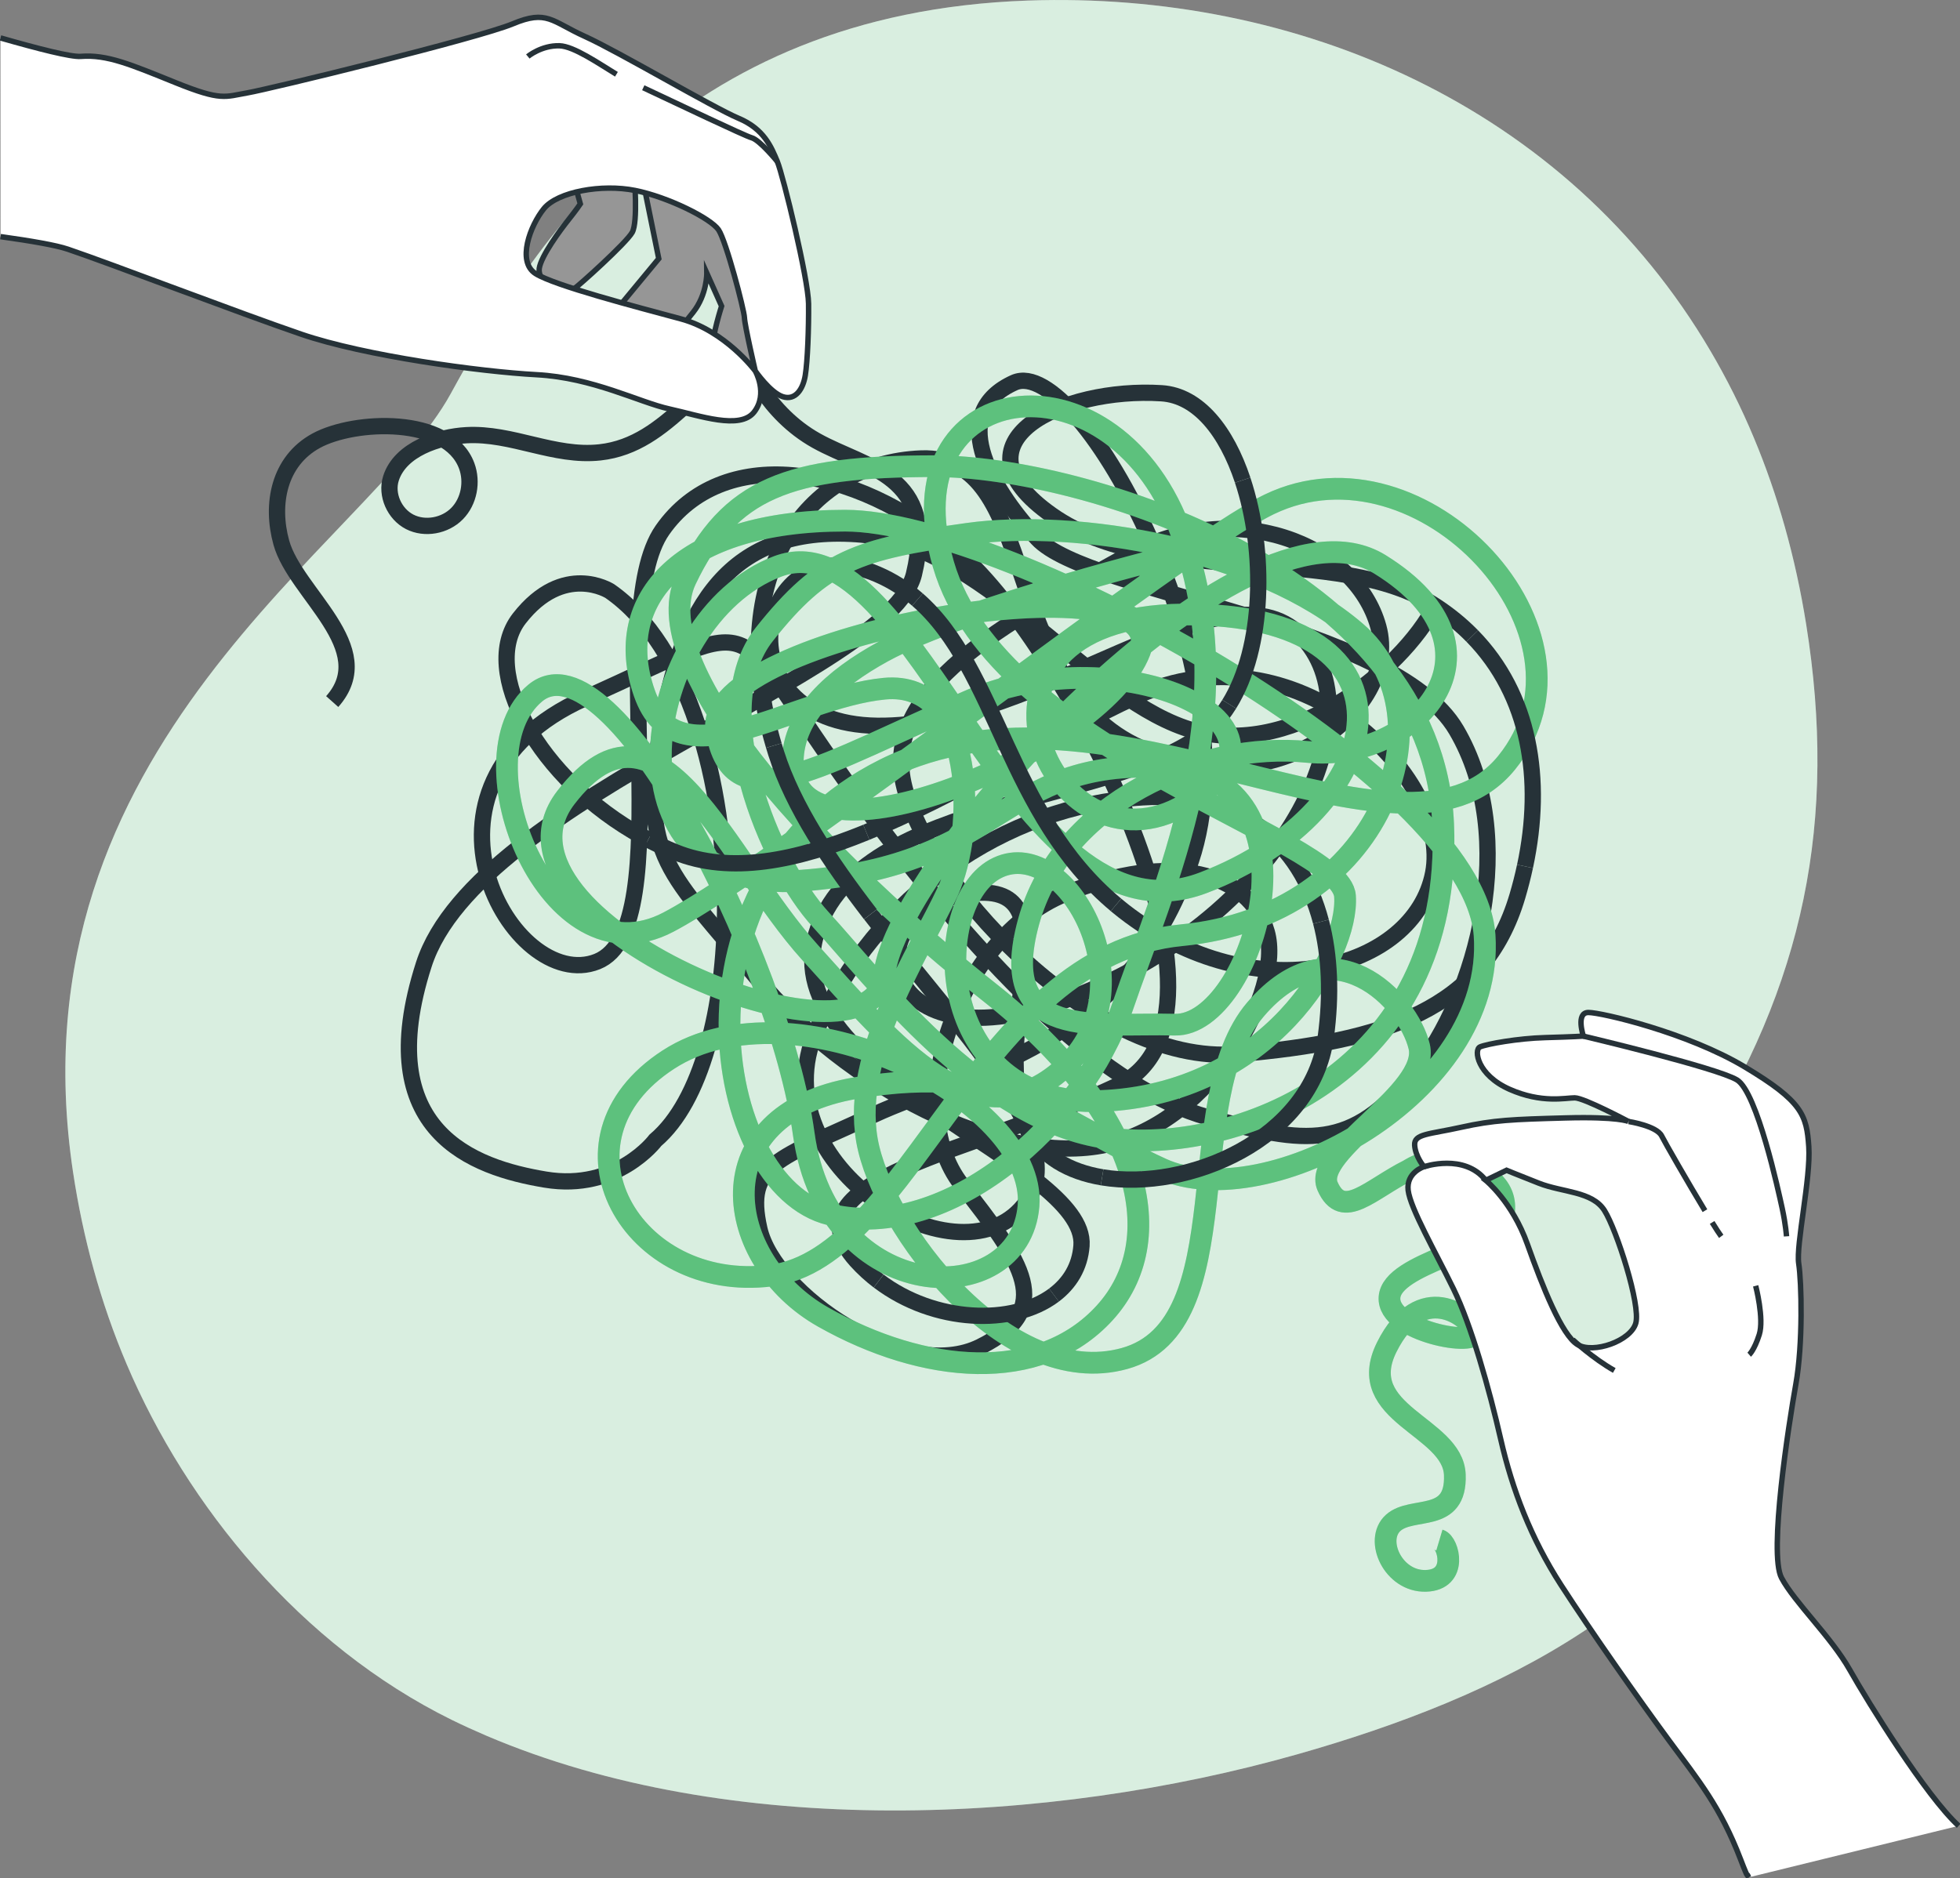
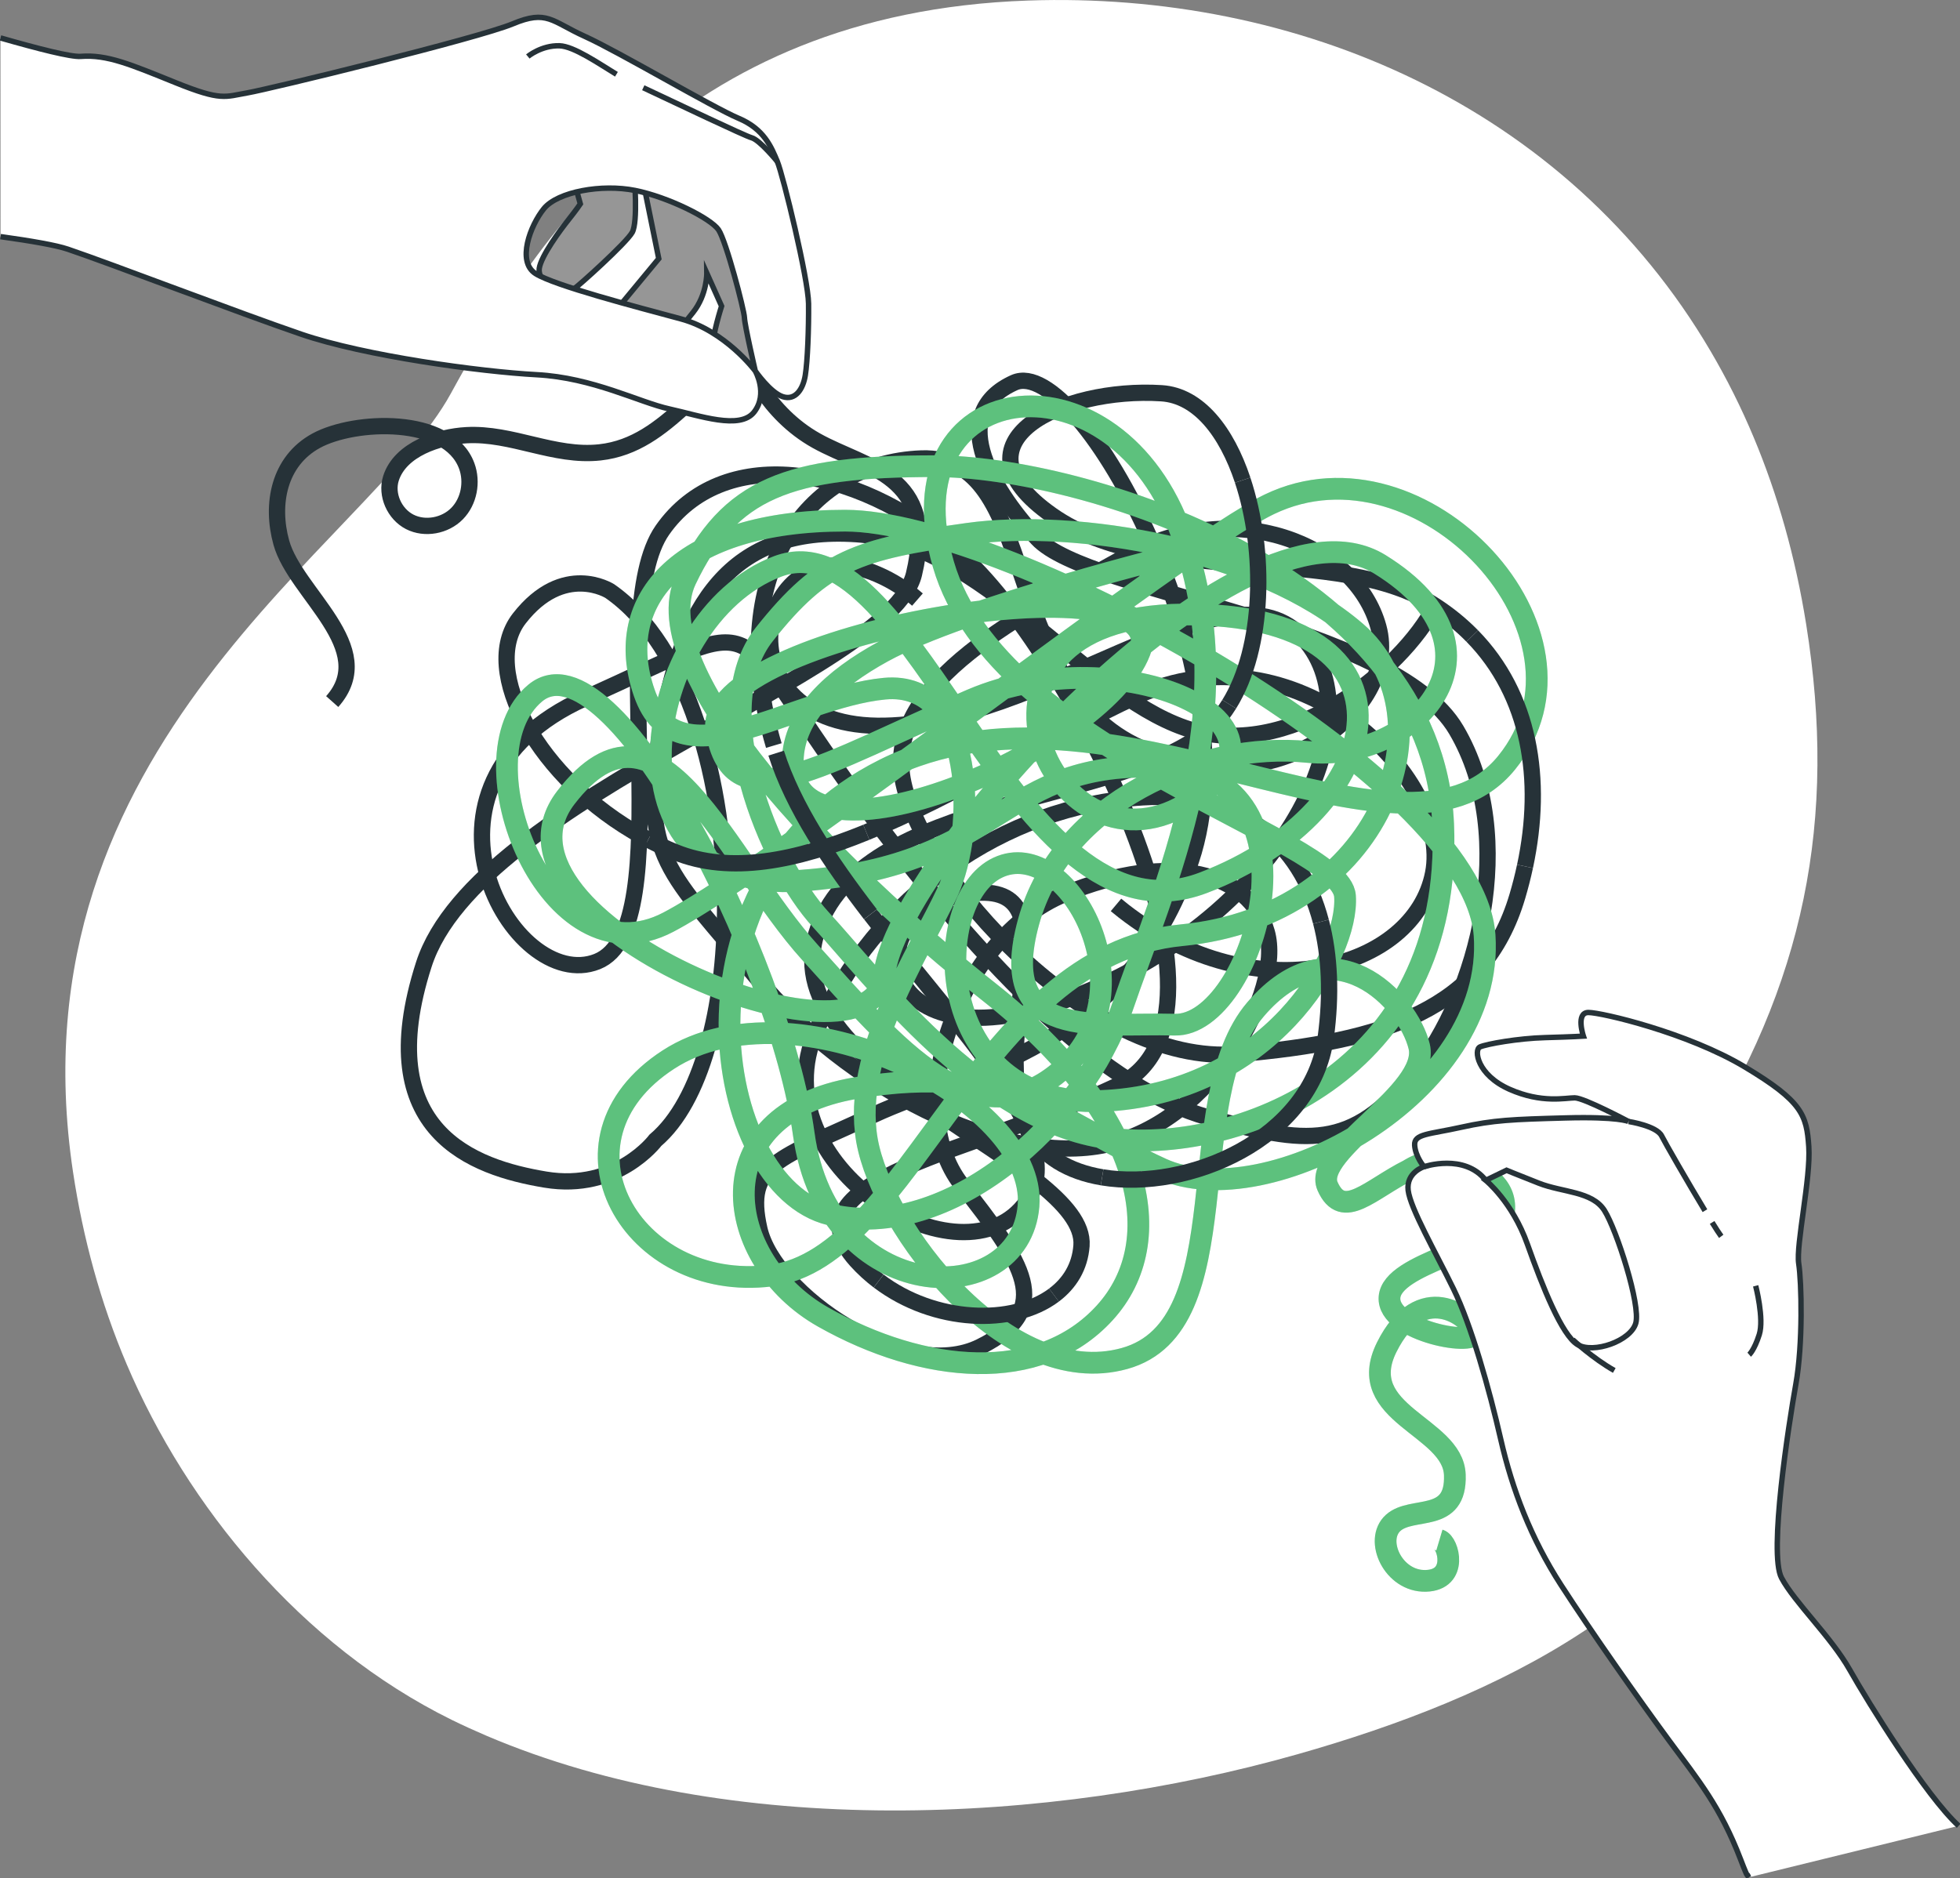
<svg xmlns="http://www.w3.org/2000/svg" width="361" height="346" viewBox="0 0 361 346" fill="none">
  <rect x="0" y="0" width="361" height="346" fill="#808080" stroke="none" />
  <g clip-path="url(#clip0_1021_6692)">
    <path d="M89.633 319.79C87.468 318.863 85.332 317.893 83.232 316.864C55.338 303.122 34.426 277.397 23.346 251.36C18.488 239.956 15.287 228.046 13.462 216.005C1.55 137.026 67.902 100.121 83 72.557C98.098 44.999 124.377 2.36 189.331 0.101C238.709 -1.629 288.45 19.325 315.091 64.744C318.03 69.747 320.695 75.047 323.034 80.651C327.393 91.07 330.674 102.532 332.672 115.044C338.415 150.993 332.419 181.366 312.274 212.674C307.589 219.951 302.208 227.271 302.505 236.003C302.722 242.353 305.793 248.051 311.528 240.745C318.277 232.165 334.237 239.42 326.025 260.201C312.317 294.919 276.357 312.578 238.977 323.185C193.089 336.204 134.515 338.912 89.633 319.79Z" fill="white" />
-     <path d="M89.633 319.79C87.468 318.863 85.332 317.893 83.232 316.864C55.338 303.122 34.426 277.397 23.346 251.36C18.488 239.956 15.287 228.046 13.462 216.005C1.55 137.026 67.902 100.121 83 72.557C98.098 44.999 124.377 2.36 189.331 0.101C238.709 -1.629 288.45 19.325 315.091 64.744C318.03 69.747 320.695 75.047 323.034 80.651C327.393 91.07 330.674 102.532 332.672 115.044C338.415 150.993 332.419 181.366 312.274 212.674C307.589 219.951 302.208 227.271 302.505 236.003C302.722 242.353 305.793 248.051 311.528 240.745C318.277 232.165 334.237 239.42 326.025 260.201C312.317 294.919 276.357 312.578 238.977 323.185C193.089 336.204 134.515 338.912 89.633 319.79Z" fill="#009030" fill-opacity="0.15" />
    <path d="M161.827 236.003C160.357 234.888 158.966 233.621 157.692 232.209C144.122 217.084 179.408 212.435 205.781 200.025C232.154 187.615 196.476 118.983 176.693 101.917C156.917 84.851 132.869 82.143 122.014 97.652C111.152 113.161 125.504 170.94 109.993 177.145C94.483 183.35 72.375 144.57 107.669 128.67C142.963 112.77 132.876 112.77 157.699 146.511C182.522 180.244 204.239 200.8 222.465 205.839C240.691 210.879 248.838 212.044 260.475 197.694C272.111 183.343 279.867 154.265 268.23 134.484C256.593 114.711 200.365 109.28 191.052 99.194C181.747 89.116 174.767 75.931 186.787 70.5C198.808 65.07 230.995 124.015 219.366 158.523C207.729 193.038 178.257 197.303 160.806 205.441C143.354 213.586 137.148 214.361 139.864 226.38C142.579 238.4 166.62 255.074 180.581 248.095C194.543 241.115 188.337 232.585 177.091 218.235C165.845 203.884 176.316 172.866 196.092 164.721C215.868 156.575 230.22 160.84 233.32 171.7C236.419 182.561 223.24 206.599 203.848 210.864C184.456 215.129 155.758 200.003 139.473 180.23C123.187 160.456 117.756 158.125 121.63 134.861C125.512 111.597 134.426 96.856 157.699 98.412C180.965 99.962 199.199 127.497 218.2 134.086C237.201 140.675 258.143 123.616 264.349 111.597" stroke="#263238" stroke-width="3" stroke-miterlimit="10" />
    <path d="M226.399 129.735C225.473 131.226 224.423 132.566 223.242 133.717C208.115 148.451 158.085 146.127 150.33 172.106C142.574 198.085 200.36 213.985 199.194 229.494C198.904 233.375 197.014 236.423 194.125 238.588" stroke="#263238" stroke-width="3" stroke-miterlimit="10" />
    <path d="M271.162 117.172C269.178 115.145 266.911 113.284 264.348 111.612C246.505 99.976 213.159 108.513 193.767 94.937C174.375 81.368 195.708 71.282 213.934 72.448C220.77 72.883 225.911 79.537 228.88 88.457" stroke="#263238" stroke-width="3" stroke-miterlimit="10" />
    <path d="M142.528 137.352C133.325 106.319 148.321 85.228 169.719 84.46C191.436 83.685 184.071 124.789 208.887 137.2C233.71 149.61 258.143 130.994 253.877 115.485C249.612 99.976 227.121 91.44 207.729 102.301C188.337 113.161 163.13 125.564 166.229 143.405C169.328 161.245 200.748 196.528 227.896 194.204C255.043 191.88 273.27 186.058 279.475 165.119C280.018 163.28 280.489 161.441 280.88 159.609" stroke="#263238" stroke-width="3" stroke-miterlimit="10" />
    <path d="M243.3 169.803C239.469 155.156 228.376 145.809 210.446 146.895C184.848 148.444 161.191 165.119 150.336 189.939C139.474 214.759 177.484 238.023 189.121 221.348C197.144 209.85 176.948 190.055 160.336 168.442" stroke="#263238" stroke-width="3" stroke-miterlimit="10" />
    <path d="M168.981 110.461C166.823 108.585 164.39 107 161.573 105.791C139.082 96.096 131.71 133.326 161.573 133.71C191.436 134.101 225.173 102.684 239.525 117.035C253.878 131.386 237.976 167.059 199.583 182.959C161.189 198.859 156.533 168.225 177.866 164.735C199.199 161.245 180.965 190.714 189.503 208.163C191.878 213.022 196.903 215.875 202.986 216.895" stroke="#263238" stroke-width="3" stroke-miterlimit="10" />
    <path d="M159.559 153.331C175.728 146.735 193.1 135.831 209.277 128.287C238.365 114.718 267.454 143.021 263.956 160.861C260.466 178.702 231.378 186.84 206.946 167.841C206.468 167.472 206.004 167.095 205.548 166.712" stroke="#263238" stroke-width="3" stroke-miterlimit="10" />
    <path d="M119.393 154.685C119.046 154.504 118.698 154.316 118.35 154.128C99.11 143.564 88.234 123.457 95.642 113.936C103.788 103.466 112.318 108.897 112.318 108.897C126.729 118.917 133.601 144.223 133.55 167.45C133.506 185.834 129.133 202.914 120.711 210.075C120.711 210.075 113.658 219.516 100.443 217.315C87.235 215.114 68.147 208.511 78.06 177.688C87.973 146.866 163.934 124.116 168.337 105.769C172.74 87.421 159.532 86.321 150.357 81.187C141.182 76.054 137.511 66.88 137.149 65.41C137.12 65.309 127.098 73.918 126.265 74.671C121.624 78.885 116.967 82.628 110.486 83.338C102.05 84.257 94.302 79.71 85.909 80.174C80.855 80.449 73.715 82.73 72.006 88.138C71.058 91.15 72.651 94.698 75.46 96.139C78.27 97.58 81.97 96.877 84.179 94.626C86.395 92.374 87.054 88.79 85.96 85.828C82.55 76.611 65.279 77.357 58.248 81.187C51.354 84.945 49.848 92.888 51.818 99.976C54.41 109.331 69.942 119.402 61.188 129.249" stroke="#263238" stroke-width="3" stroke-miterlimit="10" />
    <path d="M217.809 101.917C217.809 101.917 177.765 111.757 162.594 120.076C153.492 125.072 146.164 131.704 146.012 140.139C145.606 162.65 203.095 138.126 209.93 120.04C216.766 101.953 129.132 116.825 131.942 134.513C134.751 152.202 151.638 140.545 178.974 128.888C206.31 117.23 243.291 133.312 218.367 148.183C193.442 163.055 172.138 113.617 217.961 113.212C263.791 112.807 256.55 149.385 221.582 162.65C186.613 175.914 168.518 94.72 143.195 104.364C117.872 114.008 109.827 165.061 147.619 162.244C185.411 159.428 183.797 139.734 214.348 141.341C244.899 142.949 230.829 189.172 216.361 188.773C201.885 188.368 183.398 191.988 189.43 169.883C195.462 147.778 221.191 136.519 240.887 138.532C260.583 140.545 279.476 119.642 254.153 103.966C228.823 88.29 164.904 159.03 162.891 179.527C160.878 200.025 86.915 169.478 104.2 146.967C121.485 124.456 133.549 158.219 149.227 175.509C164.904 192.792 179.778 211.284 195.861 196.81C211.943 182.337 196.664 153.802 183.804 159.833C170.943 165.865 171.747 204.051 202.696 202.842C233.653 201.633 248.526 175.914 247.723 165.061C246.919 154.207 183.804 138.532 173.753 103.966C163.702 69.4 204.304 63.774 217.172 97.131C230.032 130.495 213.957 164.257 206.723 185.559C199.488 206.86 174.564 228.973 152.855 223.745C131.145 218.517 121.898 162.244 162.906 141.747C203.906 121.249 258.179 164.257 277.477 140.538C296.775 116.825 261.894 79.392 233.79 92.91C217.005 100.983 145.215 158.226 123.107 169.883C101 181.54 84.519 139.336 98.588 127.678C112.658 116.021 143.615 176.718 148.032 208.873C152.456 241.028 187.83 241.832 189.438 222.138C191.045 202.443 146.019 180.338 123.107 195.21C100.196 210.082 116.272 238.219 142 235.004C167.728 231.789 180.19 175.914 217.577 172.301C254.964 168.681 267.426 131.704 249.736 116.434C232.045 101.157 198.279 95.531 178.177 98.347C158.076 101.164 151.645 103.169 140.791 116.839C129.936 130.502 141.594 159.044 151.24 169.492C160.885 179.94 180.589 206.469 203.898 209.684C227.215 212.899 267.817 198.027 265.804 151.804C263.791 105.581 199.076 85.886 172.138 85.886C145.208 85.886 134.353 89.905 126.308 106.79C118.27 123.674 153.644 160.246 182.182 182.757C210.72 205.267 215.55 228.582 203.486 241.846C191.422 255.111 170.118 253.098 151.631 242.65C133.137 232.202 129.118 205.267 157.663 200.445C186.208 195.623 194.644 206.476 213.942 215.317C233.24 224.158 275.45 201.654 273.436 172.309C271.423 142.963 185.81 95.922 155.657 95.922C125.504 95.922 112.644 110.395 118.676 127.678C124.708 144.961 146.012 128.482 162.898 126.875C179.785 125.267 179.785 152.998 174.557 164.257C169.329 175.509 156.866 194.001 159.683 210.082C162.5 226.163 185.411 256.305 207.121 250.274C228.83 244.243 217.172 202.443 231.242 185.964C245.311 169.485 259.381 184.357 261.394 192.799C263.407 201.242 241.698 212.095 244.508 218.525C247.324 224.954 252.35 219.125 259.49 215.556C259.49 215.556 264.276 212.262 269.62 214.434C274.964 216.606 278.303 219.777 276.637 224.954C274.964 230.131 256.427 232.636 255.927 238.979C255.427 245.321 272.625 248.334 271.626 245.321C270.627 242.317 261.604 235.8 255.427 248.16C249.251 260.519 267.622 262.691 267.955 271.706C268.288 280.72 260.105 277.382 256.6 280.554C253.096 283.725 256.6 291.407 262.611 291.24C268.621 291.074 266.789 284.224 265.116 283.725" stroke="#34B15D" stroke-width="4" stroke-miterlimit="10" />
    <path d="M217.809 101.917C217.809 101.917 177.765 111.757 162.594 120.076C153.492 125.072 146.164 131.704 146.012 140.139C145.606 162.65 203.095 138.126 209.93 120.04C216.766 101.953 129.132 116.825 131.942 134.513C134.751 152.202 151.638 140.545 178.974 128.888C206.31 117.23 243.291 133.312 218.367 148.183C193.442 163.055 172.138 113.617 217.961 113.212C263.791 112.807 256.55 149.385 221.582 162.65C186.613 175.914 168.518 94.72 143.195 104.364C117.872 114.008 109.827 165.061 147.619 162.244C185.411 159.428 183.797 139.734 214.348 141.341C244.899 142.949 230.829 189.172 216.361 188.773C201.885 188.368 183.398 191.988 189.43 169.883C195.462 147.778 221.191 136.519 240.887 138.532C260.583 140.545 279.476 119.642 254.153 103.966C228.823 88.29 164.904 159.03 162.891 179.527C160.878 200.025 86.915 169.478 104.2 146.967C121.485 124.456 133.549 158.219 149.227 175.509C164.904 192.792 179.778 211.284 195.861 196.81C211.943 182.337 196.664 153.802 183.804 159.833C170.943 165.865 171.747 204.051 202.696 202.842C233.653 201.633 248.526 175.914 247.723 165.061C246.919 154.207 183.804 138.532 173.753 103.966C163.702 69.4 204.304 63.774 217.172 97.131C230.032 130.495 213.957 164.257 206.723 185.559C199.488 206.86 174.564 228.973 152.855 223.745C131.145 218.517 121.898 162.244 162.906 141.747C203.906 121.249 258.179 164.257 277.477 140.538C296.775 116.825 261.894 79.392 233.79 92.91C217.005 100.983 145.215 158.226 123.107 169.883C101 181.54 84.519 139.336 98.588 127.678C112.658 116.021 143.615 176.718 148.032 208.873C152.456 241.028 187.83 241.832 189.438 222.138C191.045 202.443 146.019 180.338 123.107 195.21C100.196 210.082 116.272 238.219 142 235.004C167.728 231.789 180.19 175.914 217.577 172.301C254.964 168.681 267.426 131.704 249.736 116.434C232.045 101.157 198.279 95.531 178.177 98.347C158.076 101.164 151.645 103.169 140.791 116.839C129.936 130.502 141.594 159.044 151.24 169.492C160.885 179.94 180.589 206.469 203.898 209.684C227.215 212.899 267.817 198.027 265.804 151.804C263.791 105.581 199.076 85.886 172.138 85.886C145.208 85.886 134.353 89.905 126.308 106.79C118.27 123.674 153.644 160.246 182.182 182.757C210.72 205.267 215.55 228.582 203.486 241.846C191.422 255.111 170.118 253.098 151.631 242.65C133.137 232.202 129.118 205.267 157.663 200.445C186.208 195.623 194.644 206.476 213.942 215.317C233.24 224.158 275.45 201.654 273.436 172.309C271.423 142.963 185.81 95.922 155.657 95.922C125.504 95.922 112.644 110.395 118.676 127.678C124.708 144.961 146.012 128.482 162.898 126.875C179.785 125.267 179.785 152.998 174.557 164.257C169.329 175.509 156.866 194.001 159.683 210.082C162.5 226.163 185.411 256.305 207.121 250.274C228.83 244.243 217.172 202.443 231.242 185.964C245.311 169.485 259.381 184.357 261.394 192.799C263.407 201.242 241.698 212.095 244.508 218.525C247.324 224.954 252.35 219.125 259.49 215.556C259.49 215.556 264.276 212.262 269.62 214.434C274.964 216.606 278.303 219.777 276.637 224.954C274.964 230.131 256.427 232.636 255.927 238.979C255.427 245.321 272.625 248.334 271.626 245.321C270.627 242.317 261.604 235.8 255.427 248.16C249.251 260.519 267.622 262.691 267.955 271.706C268.288 280.72 260.105 277.382 256.6 280.554C253.096 283.725 256.6 291.407 262.611 291.24C268.621 291.074 266.789 284.224 265.116 283.725" stroke="white" stroke-opacity="0.2" stroke-width="4" stroke-miterlimit="10" />
-     <path d="M205.549 166.704C185.498 149.986 183.753 123.305 168.98 110.46" stroke="#263238" stroke-width="3" stroke-miterlimit="10" />
    <path d="M202.988 216.895C218.745 219.531 241.635 209.894 244.184 191.105C245.241 183.299 244.937 176.066 243.3 169.803" stroke="#263238" stroke-width="3" stroke-miterlimit="10" />
-     <path d="M160.319 168.442C152.839 158.718 146.083 148.625 142.955 138.749C142.803 138.278 142.665 137.815 142.527 137.352" stroke="#263238" stroke-width="3" stroke-miterlimit="10" />
+     <path d="M160.319 168.442C152.839 158.718 146.083 148.625 142.955 138.749" stroke="#263238" stroke-width="3" stroke-miterlimit="10" />
    <path d="M119.395 154.685C120.995 155.518 122.646 156.293 124.348 156.981C134.507 161.116 146.651 158.596 159.562 153.331" stroke="#263238" stroke-width="3" stroke-miterlimit="10" />
    <path d="M280.882 159.609C284.314 143.571 281.78 128.019 271.164 117.172" stroke="#263238" stroke-width="3" stroke-miterlimit="10" />
    <path d="M228.875 88.457C233.198 101.468 232.879 119.308 226.398 129.734" stroke="#263238" stroke-width="3" stroke-miterlimit="10" />
    <path d="M194.132 238.588C186.558 244.265 172.14 243.809 161.836 236.003" stroke="#263238" stroke-width="3" stroke-miterlimit="10" />
    <path d="M360.753 336.37C354.8 330.954 344.112 313.686 340.68 307.604C337.24 301.522 330.499 295.179 328.124 290.683C325.741 286.187 329.449 262.394 330.767 254.995C332.092 247.595 331.824 236.227 331.295 232.788C330.767 229.349 333.54 217.062 333.149 211.241C332.751 205.426 331.961 202.914 321.382 196.571C310.81 190.229 294.944 186.529 292.562 186.529C290.179 186.529 291.635 190.888 291.635 190.888C291.635 190.888 289.651 191.018 284.625 191.155C279.6 191.286 273.785 192.343 272.597 192.871C271.41 193.4 272.069 198.027 278.014 200.669C283.966 203.312 288.325 202.255 290.042 202.255C291.758 202.255 299.955 206.614 299.955 206.614C299.955 206.614 298.101 205.687 288.318 205.955C278.535 206.223 275.096 206.353 269.151 207.671C263.198 208.996 260.425 208.858 260.555 210.973C260.685 213.087 262.271 214.94 262.271 214.94C262.271 214.94 258.969 215.998 259.36 219.299C259.759 222.601 264.386 230.667 267.688 237.408C270.99 244.148 274.299 255.914 276.414 265.167C278.528 274.421 281.968 283.406 287.514 292.001C293.068 300.595 301.794 313.02 307.341 320.55C312.895 328.087 316.856 332.844 320.564 342.488C322.417 347.325 321.556 344.501 322.055 345.87M301.287 243.757C300.36 247.059 293.488 249.441 290.577 247.725C287.666 246.009 284.097 237.017 281.323 229.219C278.55 221.421 273.655 217.453 273.655 217.453L277.485 215.599C277.485 215.599 279.071 216.258 283.438 217.981C287.797 219.697 293.264 219.444 295.516 223.014C297.768 226.583 302.214 240.456 301.287 243.757Z" fill="white" />
    <path d="M360.753 336.37C354.8 330.954 344.112 313.686 340.68 307.604C337.24 301.522 330.499 295.179 328.124 290.683C325.741 286.187 329.449 262.394 330.767 254.995C332.092 247.595 331.824 236.227 331.295 232.788C330.767 229.349 333.54 217.062 333.149 211.241C332.751 205.426 331.961 202.914 321.382 196.571C310.81 190.229 294.944 186.529 292.562 186.529C290.179 186.529 291.635 190.888 291.635 190.888C291.635 190.888 289.651 191.018 284.625 191.155C279.6 191.286 273.785 192.343 272.597 192.871C271.41 193.4 272.069 198.027 278.014 200.669C283.966 203.312 288.325 202.255 290.042 202.255C291.758 202.255 299.955 206.614 299.955 206.614C299.955 206.614 298.101 205.687 288.318 205.955C278.535 206.223 275.096 206.353 269.151 207.671C263.198 208.996 260.425 208.858 260.555 210.973C260.685 213.087 262.271 214.94 262.271 214.94C262.271 214.94 258.969 215.998 259.36 219.299C259.759 222.601 264.386 230.667 267.688 237.408C270.99 244.148 274.299 255.914 276.414 265.167C278.528 274.421 281.968 283.406 287.514 292.001C293.068 300.595 301.794 313.02 307.341 320.55C312.895 328.087 316.856 332.844 320.564 342.488C322.417 347.325 321.556 344.501 322.055 345.87M301.287 243.757C300.36 247.059 293.488 249.441 290.577 247.725C287.666 246.009 284.097 237.017 281.323 229.219C278.55 221.421 273.655 217.453 273.655 217.453L277.485 215.599C277.485 215.599 279.071 216.258 283.438 217.981C287.797 219.697 293.264 219.444 295.516 223.014C297.768 226.583 302.214 240.456 301.287 243.757Z" stroke="#263238" stroke-miterlimit="10" />
    <path d="M262.293 214.94C262.293 214.94 269.694 212.428 273.662 217.453" stroke="#263238" stroke-miterlimit="10" />
    <path d="M315.348 225.208C316.072 226.373 316.658 227.286 317.02 227.771" stroke="#263238" stroke-miterlimit="10" />
    <path d="M299.961 206.614C299.961 206.614 305.117 207.41 306.044 209.257C306.695 210.553 310.917 217.902 314.024 223.042" stroke="#263238" stroke-miterlimit="10" />
-     <path d="M291.633 190.887C291.633 190.887 316.224 196.702 319.925 198.953C323.625 201.198 327.593 219.574 328.252 222.615C328.911 225.656 329.049 227.77 329.049 227.77" stroke="#263238" stroke-miterlimit="10" />
    <path d="M323.367 236.886C323.367 236.886 324.953 242.968 324.026 245.872C323.099 248.775 322.172 249.572 322.172 249.572" stroke="#263238" stroke-miterlimit="10" />
    <path d="M289.656 246.799C289.656 246.799 293.357 250.238 297.325 252.483" stroke="#263238" stroke-miterlimit="10" />
    <path d="M140.537 66.192C140.537 66.192 137.38 69.559 136.888 69.291C136.395 69.016 131.688 65.077 131.391 63.586C131.095 62.094 132.905 56.396 132.905 56.396L130.182 50.314C130.182 50.314 130.24 54.267 127.677 57.518C125.113 60.769 124.338 61.544 124.338 61.544L113.817 56.736L121.333 47.65L118.553 33.958L116.829 32.51C116.829 32.51 117.532 40.858 116.445 42.813C115.352 44.768 106.445 52.783 105.779 53.16C105.113 53.543 104.591 54.948 103.484 54.369C102.376 53.789 98.987 51.748 99.32 49.452C99.66 47.15 103.208 42.342 104.693 40.489C106.177 38.635 106.887 37.563 106.887 37.563L105.743 33.458C105.743 33.458 109.298 22.88 120.645 27.767C131.992 32.654 136.048 43.175 137.858 49.004C139.668 54.832 140.537 66.192 140.537 66.192Z" fill="#969696" stroke="#263238" stroke-miterlimit="10" />
    <path d="M0.1 43.595C5.712 44.377 10.325 45.173 12.483 45.905C20.608 48.656 43.939 57.62 55.532 61.587C67.126 65.555 88.43 68.48 98.828 69.031C109.234 69.581 117.721 74.121 123.296 75.344C128.879 76.568 136.309 79.269 138.909 75.895C141.508 72.513 139.111 68.35 139.111 68.35C139.111 68.35 133.644 60.965 125.382 58.742C117.12 56.512 102.13 52.617 98.64 50.408C95.157 48.2 97.648 41.56 100.175 38.44C102.702 35.319 110.834 33.856 116.975 35.087C123.115 36.318 130.921 40.25 132.334 42.321C133.746 44.391 137.069 57.106 137.113 58.517C137.156 59.937 139.111 68.343 139.111 68.343C139.111 68.343 141.841 72.311 144.166 73.078C146.49 73.846 147.917 71.695 148.322 69.132C148.735 66.569 148.974 60.444 148.923 55.933C148.873 51.415 144.274 32.452 143.174 29.766C142.066 27.079 140.712 23.756 136.034 21.794C131.356 19.832 113.883 9.492 107.735 6.712C101.587 3.932 100.776 1.738 94.433 4.395C88.089 7.045 49.689 16.4 45.561 17.109C41.426 17.826 40.789 18.637 32.411 15.256C24.033 11.874 19.753 10.014 14.865 10.39C13.098 10.528 7.074 8.993 0.086 6.987" fill="white" />
    <path d="M0.1 43.595C5.712 44.377 10.325 45.173 12.483 45.905C20.608 48.656 43.939 57.62 55.532 61.587C67.126 65.555 88.43 68.48 98.828 69.031C109.234 69.581 117.721 74.121 123.296 75.344C128.879 76.568 136.309 79.269 138.909 75.895C141.508 72.513 139.111 68.35 139.111 68.35C139.111 68.35 133.644 60.965 125.382 58.742C117.12 56.512 102.13 52.617 98.64 50.408C95.157 48.2 97.648 41.56 100.175 38.44C102.702 35.319 110.834 33.856 116.975 35.087C123.115 36.318 130.921 40.25 132.334 42.321C133.746 44.391 137.069 57.106 137.113 58.517C137.156 59.937 139.111 68.343 139.111 68.343C139.111 68.343 141.841 72.311 144.166 73.078C146.49 73.846 147.917 71.695 148.322 69.132C148.735 66.569 148.974 60.444 148.923 55.933C148.873 51.415 144.274 32.452 143.174 29.766C142.066 27.079 140.712 23.756 136.034 21.794C131.356 19.832 113.883 9.492 107.735 6.712C101.587 3.932 100.776 1.738 94.433 4.395C88.089 7.045 49.689 16.4 45.561 17.109C41.426 17.826 40.789 18.637 32.411 15.256C24.033 11.874 19.753 10.014 14.865 10.39C13.098 10.528 7.074 8.993 0.086 6.987" stroke="#263238" stroke-miterlimit="10" />
    <path d="M113.537 13.685C110.293 11.716 105.694 8.515 103.059 8.435C99.706 8.334 97.215 10.405 97.215 10.405" stroke="#263238" stroke-miterlimit="10" />
    <path d="M143.18 29.766C143.18 29.766 139.936 25.784 138.437 25.378C137.192 25.045 124.447 18.956 118.48 16.161" stroke="#263238" stroke-miterlimit="10" />
  </g>
  <defs>
    <clipPath id="clip0_1021_6692">
      <rect width="361" height="346" fill="white" />
    </clipPath>
  </defs>
</svg>